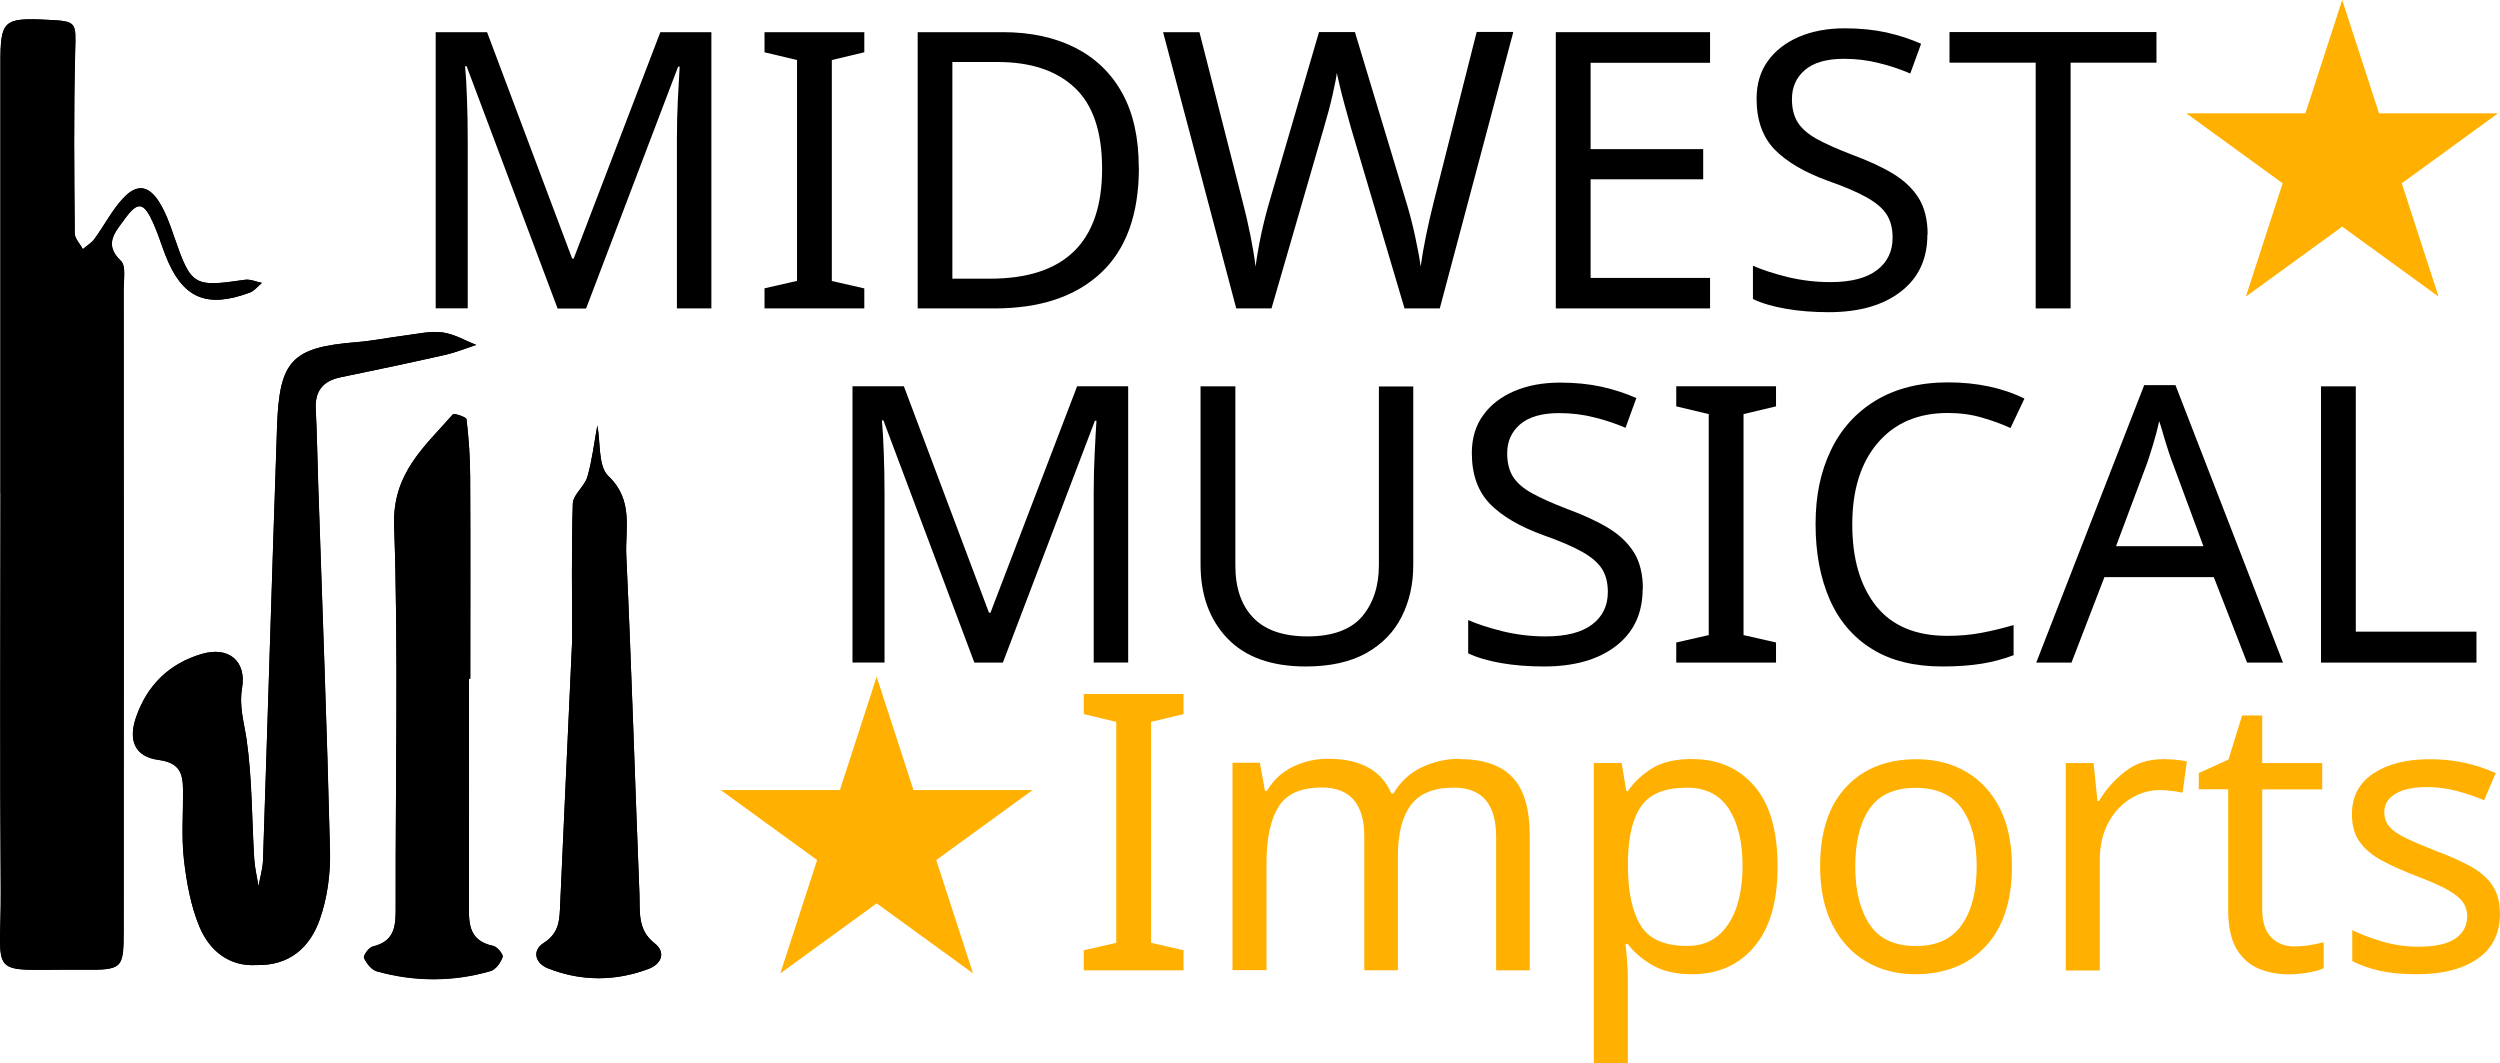
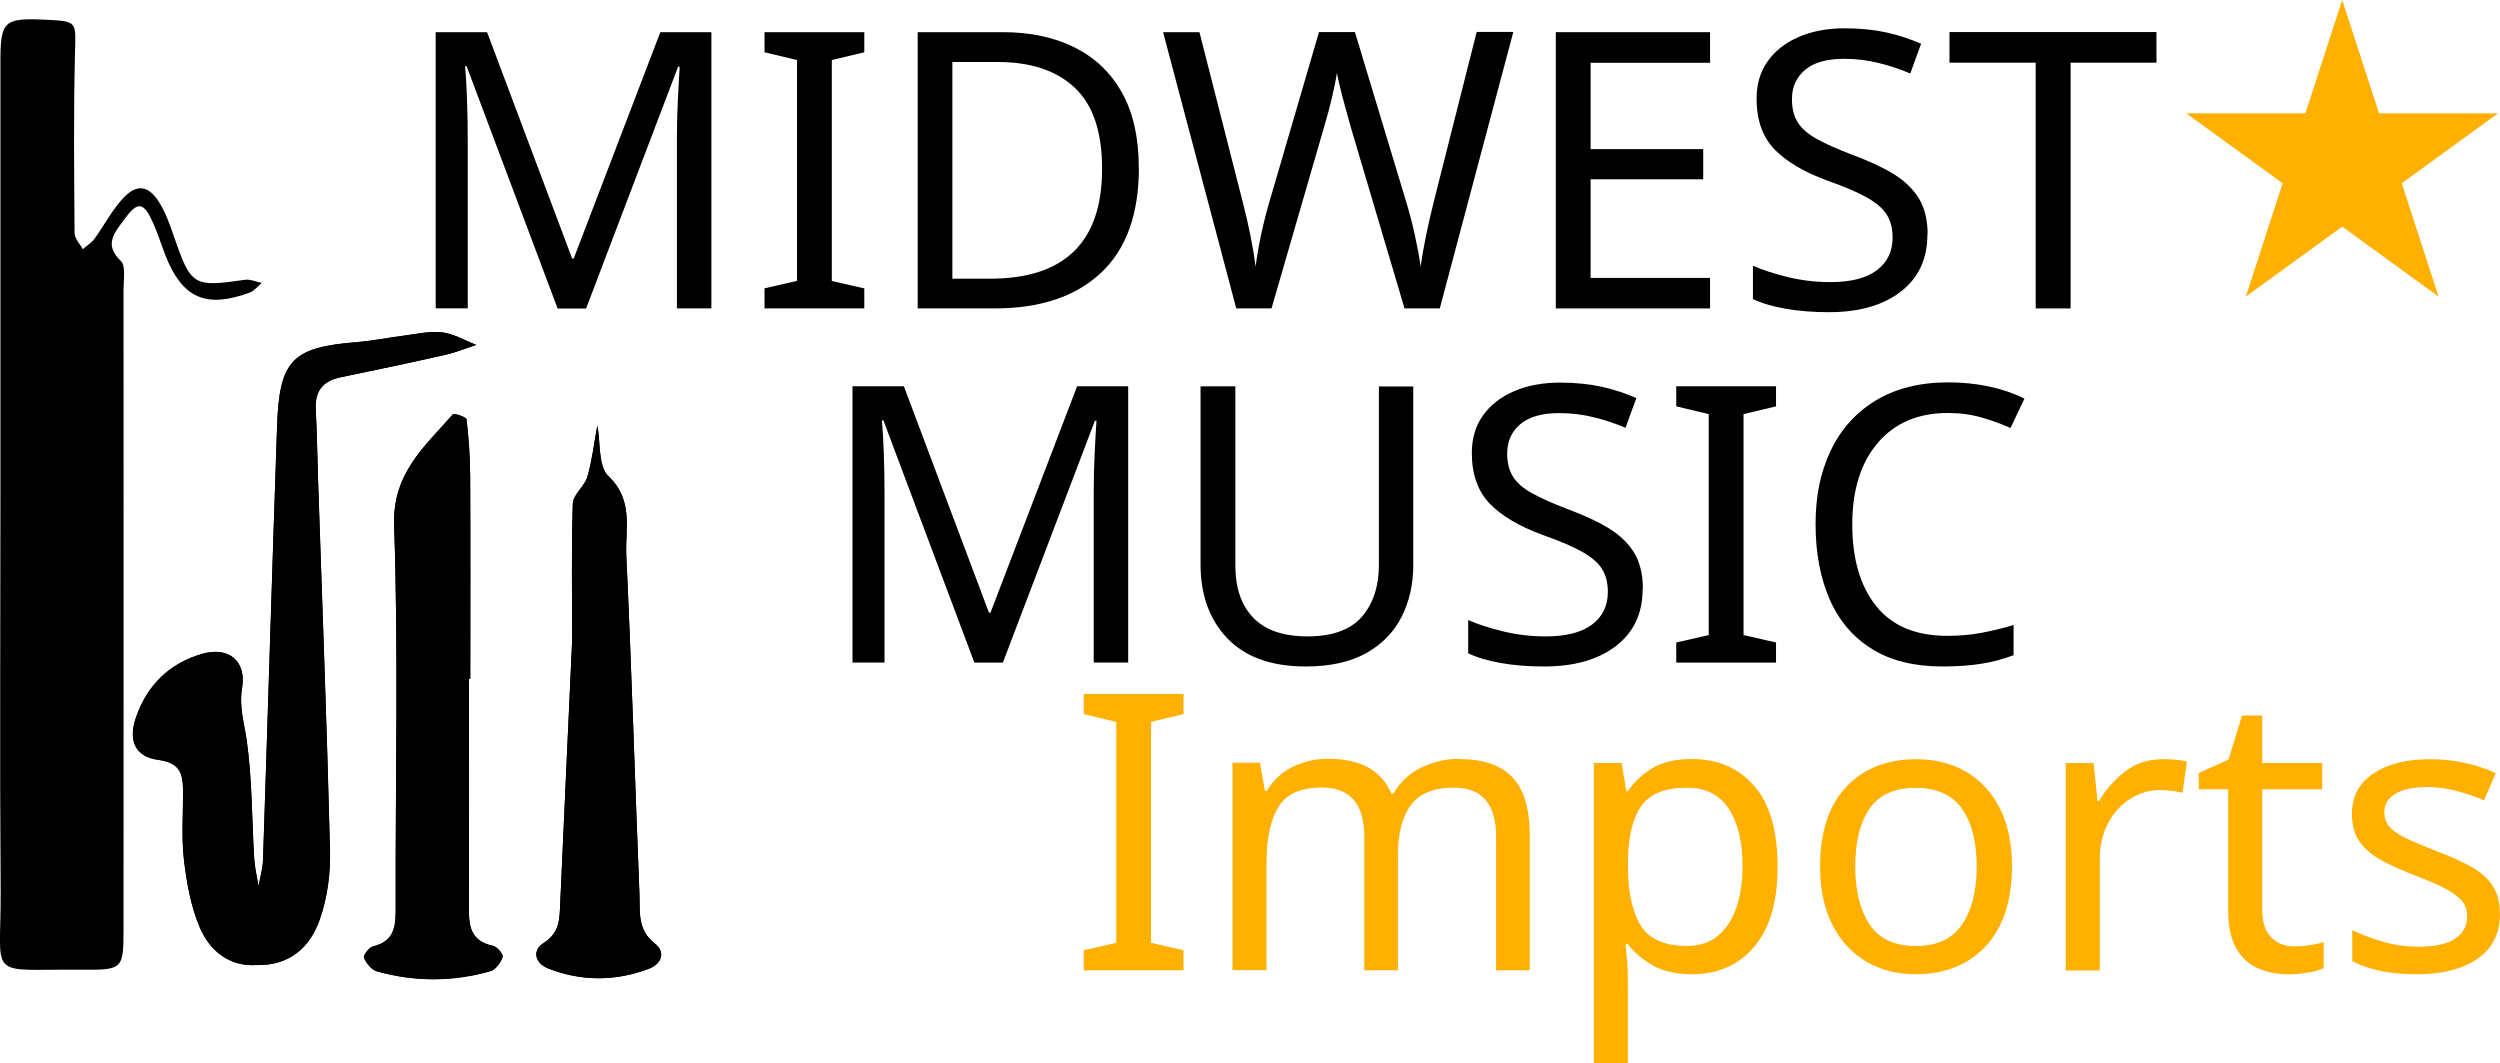
<svg xmlns="http://www.w3.org/2000/svg" width="174" height="74" viewBox="0 0 174 74" fill="none">
  <g clip-path="url(#clip0_184_1329)">
    <path d="M0.031 34.322C0.031 43.524 -0.023 52.719 0.046 61.921C0.092 68.299 -1.069 67.437 5.676 67.491C8.56 67.514 8.59 67.46 8.598 64.66C8.606 49.81 8.598 34.953 8.598 20.104C8.598 19.442 8.767 18.496 8.406 18.158C7.183 16.996 8.014 16.149 8.644 15.28C9.598 13.957 10.013 14.034 10.705 15.626C11.013 16.326 11.236 17.065 11.513 17.773C12.674 20.743 14.335 21.489 17.373 20.366C17.696 20.25 17.942 19.919 18.219 19.689C17.827 19.612 17.412 19.419 17.042 19.473C13.451 19.997 13.297 19.904 12.105 16.457C11.828 15.649 11.536 14.819 11.09 14.095C10.336 12.887 9.513 12.772 8.552 13.811C7.783 14.642 7.252 15.688 6.576 16.619C6.368 16.904 6.037 17.104 5.76 17.342C5.56 16.973 5.199 16.604 5.191 16.234C5.16 12.018 5.114 7.802 5.222 3.593C5.276 1.523 5.376 1.477 3.253 1.377C0.231 1.231 0.023 1.431 0.031 4.432C0.031 14.395 0.031 24.359 0.031 34.322ZM17.827 67.168C20.203 67.222 21.588 65.891 22.257 63.998C22.78 62.505 23.01 60.82 22.972 59.228C22.764 50.703 22.434 42.178 22.149 33.653C22.087 31.93 22.064 30.206 21.98 28.483C21.911 27.213 22.48 26.513 23.703 26.259C26.14 25.759 28.571 25.244 30.993 24.697C31.724 24.528 32.431 24.236 33.147 24.005C32.362 23.705 31.608 23.243 30.801 23.136C29.97 23.028 29.094 23.236 28.24 23.343C27.102 23.489 25.971 23.72 24.833 23.813C20.334 24.174 19.442 25.051 19.288 29.683C18.942 39.739 18.642 49.795 18.311 59.851C18.288 60.466 18.104 61.074 17.996 61.682C17.896 61.044 17.735 60.405 17.696 59.759C17.527 56.996 17.558 54.204 17.166 51.472C16.989 50.264 16.635 49.172 16.85 47.887C17.166 45.986 15.896 44.979 14.066 45.51C11.797 46.171 10.259 47.672 9.483 49.895C8.913 51.511 9.375 52.665 11.028 52.888C12.49 53.088 12.728 53.803 12.743 54.934C12.767 56.566 12.628 58.212 12.805 59.82C12.989 61.413 13.282 63.059 13.897 64.521C14.597 66.183 15.958 67.275 17.835 67.168H17.827ZM32.639 47.233C32.639 47.233 32.7 47.233 32.731 47.233C32.731 42.547 32.747 37.862 32.724 33.176C32.724 31.837 32.624 30.499 32.47 29.175C32.454 29.014 31.601 28.737 31.516 28.837C29.555 31.083 27.302 32.93 27.432 36.577C27.74 45.371 27.517 54.181 27.54 62.982C27.54 64.283 27.586 65.483 25.948 65.868C25.679 65.929 25.264 66.506 25.333 66.66C25.502 67.037 25.856 67.499 26.233 67.599C28.863 68.33 31.524 68.337 34.154 67.576C34.508 67.476 34.846 66.983 34.985 66.599C35.046 66.429 34.608 65.891 34.331 65.829C32.501 65.452 32.631 64.083 32.639 62.721C32.654 57.55 32.639 52.388 32.639 47.218V47.233ZM39.822 44.586C39.538 50.826 39.261 56.858 38.991 62.89C38.945 63.944 38.968 64.913 37.853 65.621C36.992 66.168 37.261 67.052 38.145 67.399C40.453 68.314 42.829 68.306 45.152 67.429C46.005 67.106 46.39 66.306 45.559 65.652C44.352 64.713 44.552 63.452 44.506 62.244C44.19 54.388 43.96 46.525 43.59 38.677C43.506 36.815 44.121 34.823 42.344 33.138C41.622 32.453 41.806 30.814 41.575 29.614C41.352 30.806 41.222 32.022 40.883 33.184C40.691 33.853 39.891 34.415 39.868 35.046C39.761 38.293 39.822 41.539 39.822 44.586Z" fill="black" />
-     <path d="M0.031 34.322C0.031 24.359 0.031 14.395 0.031 4.432C0.031 1.431 0.231 1.231 3.269 1.377C5.383 1.477 5.291 1.523 5.237 3.593C5.13 7.809 5.176 12.026 5.207 16.234C5.207 16.604 5.576 16.973 5.776 17.342C6.053 17.104 6.383 16.904 6.591 16.619C7.268 15.696 7.798 14.649 8.567 13.811C9.529 12.764 10.352 12.88 11.105 14.095C11.551 14.819 11.844 15.649 12.12 16.457C13.312 19.904 13.466 20.004 17.058 19.473C17.435 19.419 17.842 19.612 18.235 19.689C17.958 19.919 17.712 20.243 17.389 20.366C14.351 21.489 12.69 20.743 11.528 17.773C11.251 17.057 11.028 16.326 10.721 15.626C10.021 14.034 9.606 13.957 8.66 15.28C8.029 16.149 7.198 16.996 8.421 18.158C8.783 18.496 8.614 19.435 8.614 20.104C8.621 34.953 8.629 49.81 8.614 64.66C8.614 67.46 8.583 67.514 5.691 67.491C-1.054 67.437 0.108 68.291 0.062 61.921C-0.008 52.726 0.046 43.524 0.046 34.322H0.031Z" fill="black" />
    <path d="M17.827 67.168C15.95 67.275 14.589 66.183 13.889 64.521C13.274 63.059 12.982 61.413 12.797 59.82C12.613 58.212 12.751 56.566 12.736 54.934C12.72 53.796 12.482 53.08 11.021 52.888C9.367 52.665 8.906 51.511 9.475 49.895C10.252 47.671 11.797 46.163 14.059 45.51C15.889 44.979 17.166 45.986 16.843 47.887C16.627 49.172 16.981 50.264 17.158 51.472C17.55 54.204 17.519 56.996 17.688 59.759C17.727 60.405 17.881 61.044 17.988 61.682C18.096 61.074 18.288 60.459 18.304 59.851C18.642 49.795 18.934 39.739 19.28 29.683C19.442 25.051 20.334 24.174 24.825 23.813C25.963 23.72 27.094 23.482 28.232 23.343C29.086 23.236 29.963 23.02 30.793 23.136C31.601 23.243 32.362 23.697 33.139 24.005C32.424 24.244 31.716 24.536 30.985 24.697C28.563 25.244 26.125 25.759 23.695 26.259C22.472 26.513 21.903 27.206 21.972 28.483C22.064 30.206 22.087 31.93 22.141 33.653C22.426 42.178 22.756 50.703 22.964 59.228C23.003 60.82 22.78 62.505 22.249 63.998C21.588 65.891 20.196 67.229 17.819 67.168H17.827Z" fill="black" />
    <path d="M32.639 47.233C32.639 52.403 32.647 57.566 32.639 62.736C32.639 64.098 32.501 65.468 34.331 65.844C34.608 65.898 35.046 66.445 34.985 66.614C34.854 66.999 34.508 67.483 34.154 67.591C31.524 68.353 28.863 68.345 26.233 67.614C25.863 67.514 25.502 67.052 25.333 66.675C25.264 66.522 25.679 65.945 25.948 65.883C27.586 65.498 27.54 64.298 27.54 62.998C27.517 54.196 27.732 45.386 27.432 36.592C27.309 32.938 29.555 31.091 31.516 28.852C31.608 28.752 32.454 29.037 32.47 29.191C32.624 30.514 32.716 31.86 32.724 33.191C32.747 37.877 32.731 42.563 32.731 47.248C32.7 47.248 32.67 47.248 32.639 47.248V47.233Z" fill="black" />
    <path d="M39.822 44.586C39.822 41.539 39.768 38.293 39.868 35.046C39.891 34.415 40.691 33.853 40.883 33.184C41.214 32.022 41.352 30.806 41.575 29.614C41.806 30.814 41.622 32.453 42.344 33.138C44.121 34.823 43.498 36.815 43.59 38.677C43.96 46.533 44.19 54.388 44.506 62.244C44.552 63.452 44.352 64.713 45.559 65.652C46.39 66.306 46.005 67.106 45.152 67.429C42.829 68.306 40.453 68.306 38.145 67.399C37.261 67.052 36.992 66.16 37.853 65.621C38.968 64.913 38.945 63.944 38.991 62.89C39.253 56.858 39.538 50.826 39.822 44.586Z" fill="black" />
    <path d="M38.807 21.466L32.477 4.609H32.37C32.424 5.163 32.47 5.917 32.501 6.855C32.539 7.794 32.554 8.779 32.554 9.802V21.458H30.324V2.239H33.9L39.822 17.996H39.93L45.959 2.239H49.512V21.466H47.113V9.64C47.113 8.71 47.136 7.786 47.182 6.871C47.228 5.955 47.267 5.209 47.305 4.639H47.197L40.791 21.474H38.799L38.807 21.466Z" fill="black" />
    <path d="M60.156 21.466H53.211V20.066L55.472 19.55V4.178L53.211 3.639V2.239H60.156V3.639L57.895 4.178V19.558L60.156 20.073V21.474V21.466Z" fill="black" />
    <path d="M79.267 11.664C79.267 14.911 78.383 17.358 76.614 19.004C74.845 20.65 72.384 21.466 69.223 21.466H63.87V2.239H69.792C71.73 2.239 73.407 2.601 74.822 3.316C76.237 4.032 77.337 5.086 78.106 6.478C78.875 7.871 79.259 9.594 79.259 11.664H79.267ZM76.706 11.749C76.706 9.179 76.076 7.302 74.806 6.109C73.538 4.916 71.753 4.316 69.439 4.316H66.285V19.396H68.9C74.107 19.396 76.706 16.85 76.706 11.749Z" fill="black" />
    <path d="M105.323 2.239L100.209 21.466H97.755L94.018 8.863C93.871 8.34 93.733 7.825 93.587 7.302C93.441 6.778 93.326 6.317 93.233 5.917C93.141 5.517 93.079 5.232 93.041 5.07C93.025 5.301 92.926 5.801 92.756 6.563C92.587 7.325 92.372 8.117 92.126 8.948L88.496 21.466H86.043L80.951 2.239H83.481L86.473 13.98C86.689 14.803 86.873 15.603 87.027 16.373C87.181 17.142 87.304 17.873 87.388 18.558C87.481 17.858 87.611 17.096 87.788 16.265C87.965 15.442 88.173 14.634 88.411 13.841L91.803 2.231H94.302L97.832 13.918C98.086 14.742 98.301 15.565 98.478 16.38C98.655 17.196 98.793 17.919 98.878 18.55C98.97 17.888 99.093 17.165 99.255 16.38C99.416 15.603 99.601 14.788 99.816 13.941L102.777 2.224H105.307L105.323 2.239Z" fill="black" />
    <path d="M119.02 21.466H108.284V2.239H119.02V4.37H110.706V10.379H118.543V12.479H110.706V19.343H119.02V21.474V21.466Z" fill="black" />
    <path d="M134.147 16.319C134.147 18.027 133.532 19.35 132.286 20.304C131.048 21.258 129.379 21.728 127.28 21.728C126.203 21.728 125.211 21.651 124.288 21.489C123.373 21.328 122.611 21.104 122.004 20.812V18.496C122.65 18.781 123.45 19.042 124.411 19.281C125.372 19.512 126.364 19.635 127.387 19.635C128.825 19.635 129.902 19.358 130.633 18.804C131.363 18.25 131.725 17.496 131.725 16.542C131.725 15.911 131.594 15.38 131.325 14.949C131.056 14.518 130.594 14.118 129.94 13.749C129.287 13.38 128.372 12.987 127.21 12.579C125.58 11.987 124.342 11.256 123.511 10.402C122.681 9.54 122.258 8.363 122.258 6.871C122.258 5.847 122.519 4.97 123.042 4.247C123.565 3.516 124.288 2.962 125.211 2.562C126.134 2.17 127.195 1.97 128.402 1.97C129.464 1.97 130.433 2.07 131.309 2.262C132.186 2.462 132.986 2.724 133.709 3.047L132.955 5.116C132.294 4.832 131.571 4.586 130.786 4.393C130.002 4.193 129.195 4.093 128.349 4.093C127.149 4.093 126.241 4.347 125.634 4.863C125.026 5.378 124.719 6.055 124.719 6.894C124.719 7.54 124.849 8.079 125.118 8.509C125.388 8.94 125.826 9.325 126.434 9.664C127.041 10.002 127.872 10.371 128.91 10.771C130.04 11.187 130.994 11.626 131.779 12.102C132.555 12.579 133.147 13.149 133.555 13.811C133.955 14.472 134.163 15.311 134.163 16.311L134.147 16.319Z" fill="black" />
    <path d="M144.107 21.466H141.684V4.362H135.685V2.231H150.09V4.362H144.114V21.466H144.107Z" fill="black" />
    <path d="M67.816 46.117L61.486 29.26H61.379C61.432 29.814 61.479 30.568 61.51 31.506C61.548 32.445 61.563 33.43 61.563 34.453V46.11H59.333V26.883H62.909L68.831 42.64H68.939L74.968 26.883H78.521V46.11H76.122V34.284C76.122 33.353 76.145 32.43 76.191 31.514C76.237 30.599 76.275 29.852 76.314 29.283H76.206L69.8 46.117H67.808H67.816Z" fill="black" />
    <path d="M98.363 39.331C98.363 40.662 98.094 41.855 97.555 42.924C97.017 43.994 96.194 44.832 95.094 45.456C93.987 46.071 92.587 46.387 90.88 46.387C88.496 46.387 86.673 45.733 85.427 44.432C84.181 43.132 83.558 41.409 83.558 39.277V26.89H85.981V39.362C85.981 40.924 86.396 42.132 87.235 43.001C88.065 43.863 89.326 44.294 91.018 44.294C92.71 44.294 94.018 43.832 94.802 42.909C95.579 41.986 95.971 40.793 95.971 39.339V26.898H98.363V39.339V39.331Z" fill="black" />
    <path d="M114.329 40.978C114.329 42.686 113.713 44.009 112.467 44.963C111.229 45.917 109.56 46.387 107.461 46.387C106.384 46.387 105.392 46.31 104.469 46.148C103.554 45.986 102.793 45.763 102.185 45.471V43.155C102.831 43.44 103.631 43.701 104.592 43.94C105.554 44.171 106.546 44.294 107.568 44.294C109.007 44.294 110.083 44.017 110.814 43.463C111.545 42.909 111.906 42.155 111.906 41.201C111.906 40.57 111.775 40.039 111.506 39.608C111.237 39.177 110.775 38.777 110.122 38.408C109.468 38.039 108.553 37.646 107.392 37.239C105.761 36.646 104.523 35.915 103.692 35.061C102.862 34.199 102.439 33.022 102.439 31.53C102.439 30.506 102.7 29.629 103.223 28.906C103.746 28.175 104.469 27.621 105.392 27.221C106.315 26.829 107.376 26.629 108.584 26.629C109.645 26.629 110.614 26.729 111.491 26.921C112.367 27.121 113.167 27.383 113.89 27.706L113.136 29.775C112.475 29.491 111.752 29.244 110.968 29.052C110.183 28.852 109.376 28.752 108.53 28.752C107.33 28.752 106.423 29.006 105.815 29.521C105.207 30.037 104.9 30.714 104.9 31.553C104.9 32.199 105.031 32.738 105.3 33.168C105.569 33.599 106.007 33.984 106.615 34.322C107.222 34.661 108.053 35.03 109.091 35.43C110.222 35.846 111.175 36.285 111.96 36.761C112.737 37.239 113.329 37.808 113.736 38.469C114.136 39.131 114.344 39.97 114.344 40.97L114.329 40.978Z" fill="black" />
    <path d="M123.611 46.117H116.667V44.717L118.928 44.202V28.821L116.667 28.283V26.883H123.611V28.283L121.35 28.821V44.202L123.611 44.717V46.117Z" fill="black" />
    <path d="M135.562 28.744C133.501 28.744 131.879 29.437 130.694 30.822C129.51 32.207 128.918 34.099 128.918 36.5C128.918 38.9 129.471 40.778 130.571 42.17C131.679 43.563 133.332 44.255 135.539 44.255C136.385 44.255 137.185 44.186 137.939 44.04C138.692 43.894 139.431 43.717 140.146 43.501V45.602C139.431 45.871 138.685 46.071 137.923 46.194C137.162 46.317 136.247 46.387 135.193 46.387C133.24 46.387 131.602 45.986 130.294 45.171C128.987 44.363 128.002 43.217 127.349 41.724C126.695 40.231 126.364 38.485 126.364 36.477C126.364 34.469 126.718 32.83 127.426 31.345C128.133 29.86 129.179 28.706 130.563 27.867C131.948 27.036 133.624 26.613 135.593 26.613C137.562 26.613 139.392 26.99 140.9 27.744L139.931 29.791C139.338 29.521 138.677 29.275 137.954 29.068C137.224 28.852 136.431 28.744 135.57 28.744H135.562Z" fill="black" />
-     <path d="M156.396 46.117L154.081 40.17H146.468L144.176 46.117H141.723L149.236 26.806H151.413L158.896 46.117H156.396ZM151.197 32.191C151.144 32.045 151.051 31.791 150.928 31.414C150.805 31.037 150.682 30.645 150.567 30.245C150.451 29.837 150.359 29.529 150.282 29.314C150.159 29.868 150.013 30.414 149.852 30.945C149.69 31.476 149.559 31.891 149.452 32.199L147.275 38.016H153.358L151.205 32.199L151.197 32.191Z" fill="black" />
-     <path d="M161.541 46.117V26.89H163.964V43.963H172.362V46.117H161.541Z" fill="black" />
    <path d="M82.374 67.537H75.429V66.137L77.691 65.621V50.241L75.429 49.703V48.302H82.374V49.703L80.113 50.241V65.621L82.374 66.137V67.537Z" fill="#FFB000" />
    <path d="M101.593 52.834C103.223 52.834 104.446 53.249 105.254 54.088C106.061 54.919 106.469 56.273 106.469 58.143V67.537H104.131V58.243C104.131 55.965 103.154 54.819 101.193 54.819C99.793 54.819 98.793 55.227 98.194 56.035C97.594 56.843 97.294 58.02 97.294 59.559V67.529H94.956V58.235C94.956 55.958 93.972 54.811 91.995 54.811C90.541 54.811 89.534 55.258 88.98 56.158C88.427 57.058 88.15 58.351 88.15 60.036V67.522H85.781V53.088H87.688L88.042 55.05H88.173C88.619 54.296 89.226 53.734 89.988 53.365C90.749 52.996 91.564 52.811 92.426 52.811C94.687 52.811 96.156 53.619 96.84 55.235H96.978C97.463 54.411 98.124 53.796 98.955 53.403C99.786 53.011 100.67 52.811 101.608 52.811L101.593 52.834Z" fill="#FFB000" />
    <path d="M117.797 52.834C119.574 52.834 121.004 53.45 122.088 54.696C123.173 55.935 123.719 57.804 123.719 60.297C123.719 62.79 123.173 64.621 122.088 65.898C121.004 67.175 119.566 67.806 117.766 67.806C116.651 67.806 115.736 67.599 115.005 67.175C114.282 66.752 113.706 66.268 113.298 65.706H113.137C113.175 66.014 113.206 66.398 113.244 66.86C113.283 67.329 113.298 67.73 113.298 68.076V74H110.929V53.103H112.867L113.19 55.065H113.298C113.729 54.434 114.29 53.911 114.99 53.473C115.69 53.042 116.62 52.826 117.789 52.826L117.797 52.834ZM117.366 54.827C115.897 54.827 114.859 55.242 114.259 56.066C113.659 56.889 113.336 58.151 113.306 59.836V60.289C113.306 62.067 113.598 63.436 114.182 64.398C114.767 65.36 115.844 65.837 117.428 65.837C118.305 65.837 119.028 65.591 119.597 65.106C120.166 64.621 120.581 63.959 120.866 63.129C121.142 62.298 121.281 61.336 121.281 60.259C121.281 58.605 120.966 57.289 120.327 56.296C119.689 55.312 118.705 54.819 117.382 54.819L117.366 54.827Z" fill="#FFB000" />
    <path d="M140.031 60.297C140.031 62.682 139.423 64.537 138.216 65.844C137.008 67.152 135.37 67.806 133.301 67.806C132.025 67.806 130.894 67.514 129.894 66.929C128.902 66.345 128.11 65.49 127.541 64.375C126.964 63.252 126.68 61.89 126.68 60.297C126.68 57.912 127.28 56.066 128.487 54.781C129.687 53.488 131.325 52.842 133.386 52.842C134.693 52.842 135.847 53.134 136.847 53.719C137.839 54.304 138.623 55.142 139.185 56.25C139.746 57.35 140.031 58.705 140.031 60.305V60.297ZM129.125 60.297C129.125 62.005 129.464 63.352 130.133 64.352C130.802 65.352 131.879 65.844 133.347 65.844C134.816 65.844 135.87 65.344 136.554 64.352C137.239 63.359 137.577 62.005 137.577 60.297C137.577 58.589 137.239 57.25 136.554 56.289C135.87 55.319 134.793 54.834 133.324 54.834C131.855 54.834 130.786 55.319 130.117 56.289C129.456 57.258 129.125 58.597 129.125 60.297Z" fill="#FFB000" />
    <path d="M150.505 52.834C150.774 52.834 151.067 52.849 151.382 52.873C151.697 52.896 151.966 52.942 152.205 52.996L151.905 55.173C151.674 55.119 151.413 55.073 151.136 55.042C150.859 55.011 150.59 54.988 150.344 54.988C149.605 54.988 148.921 55.188 148.267 55.596C147.621 55.996 147.106 56.566 146.721 57.297C146.337 58.02 146.145 58.874 146.145 59.843V67.545H143.776V53.111H145.714L145.983 55.75H146.091C146.56 54.958 147.16 54.281 147.898 53.703C148.636 53.126 149.505 52.842 150.513 52.842L150.505 52.834Z" fill="#FFB000" />
    <path d="M159.711 65.868C160.072 65.868 160.434 65.837 160.811 65.775C161.187 65.714 161.495 65.644 161.726 65.575V67.383C161.472 67.506 161.118 67.614 160.649 67.691C160.18 67.768 159.734 67.814 159.303 67.814C158.55 67.814 157.857 67.683 157.219 67.422C156.581 67.16 156.065 66.706 155.673 66.06C155.281 65.414 155.081 64.506 155.081 63.336V54.934H153.035V53.803L155.104 52.865L156.05 49.795H157.45V53.111H161.626V54.942H157.45V63.29C157.45 64.167 157.657 64.821 158.08 65.244C158.503 65.668 159.042 65.875 159.711 65.875V65.868Z" fill="#FFB000" />
    <path d="M174 63.552C174 64.952 173.477 66.014 172.439 66.729C171.401 67.445 170.001 67.806 168.24 67.806C167.232 67.806 166.371 67.73 165.64 67.568C164.917 67.406 164.271 67.183 163.718 66.891V64.737C164.294 65.021 164.987 65.29 165.802 65.529C166.617 65.767 167.448 65.891 168.294 65.891C169.493 65.891 170.362 65.698 170.908 65.314C171.454 64.929 171.716 64.413 171.716 63.767C171.716 63.406 171.616 63.082 171.424 62.798C171.224 62.513 170.87 62.221 170.362 61.936C169.855 61.651 169.116 61.328 168.171 60.967C167.24 60.605 166.44 60.251 165.771 59.889C165.11 59.528 164.594 59.097 164.233 58.597C163.871 58.097 163.695 57.45 163.695 56.658C163.695 55.435 164.194 54.496 165.187 53.834C166.179 53.173 167.486 52.842 169.101 52.842C169.978 52.842 170.801 52.926 171.562 53.096C172.323 53.265 173.039 53.503 173.7 53.811L172.893 55.696C172.285 55.442 171.647 55.227 170.985 55.05C170.324 54.873 169.639 54.781 168.94 54.781C167.971 54.781 167.232 54.934 166.717 55.25C166.202 55.565 165.948 55.989 165.948 56.527C165.948 56.919 166.063 57.258 166.302 57.535C166.532 57.812 166.925 58.081 167.471 58.343C168.017 58.605 168.747 58.912 169.662 59.274C170.578 59.612 171.354 59.966 172 60.328C172.646 60.69 173.139 61.12 173.477 61.636C173.815 62.151 173.992 62.79 173.992 63.559L174 63.552Z" fill="#FFB000" />
    <path d="M163.018 0L165.579 7.886H173.862L167.163 12.757L169.724 20.643L163.018 15.773L156.312 20.643L158.873 12.757L152.166 7.886H160.457L163.018 0Z" fill="#FFB000" />
-     <path d="M61.017 47.102L63.578 54.988H71.869L65.162 59.859L67.723 67.745L61.017 62.875L54.311 67.745L56.872 59.859L50.166 54.988H58.456L61.017 47.102Z" fill="#FFB000" />
  </g>
  <defs>
    <clipPath id="clip0_184_1329">
      <rect width="174" height="74" fill="white" />
    </clipPath>
  </defs>
</svg>